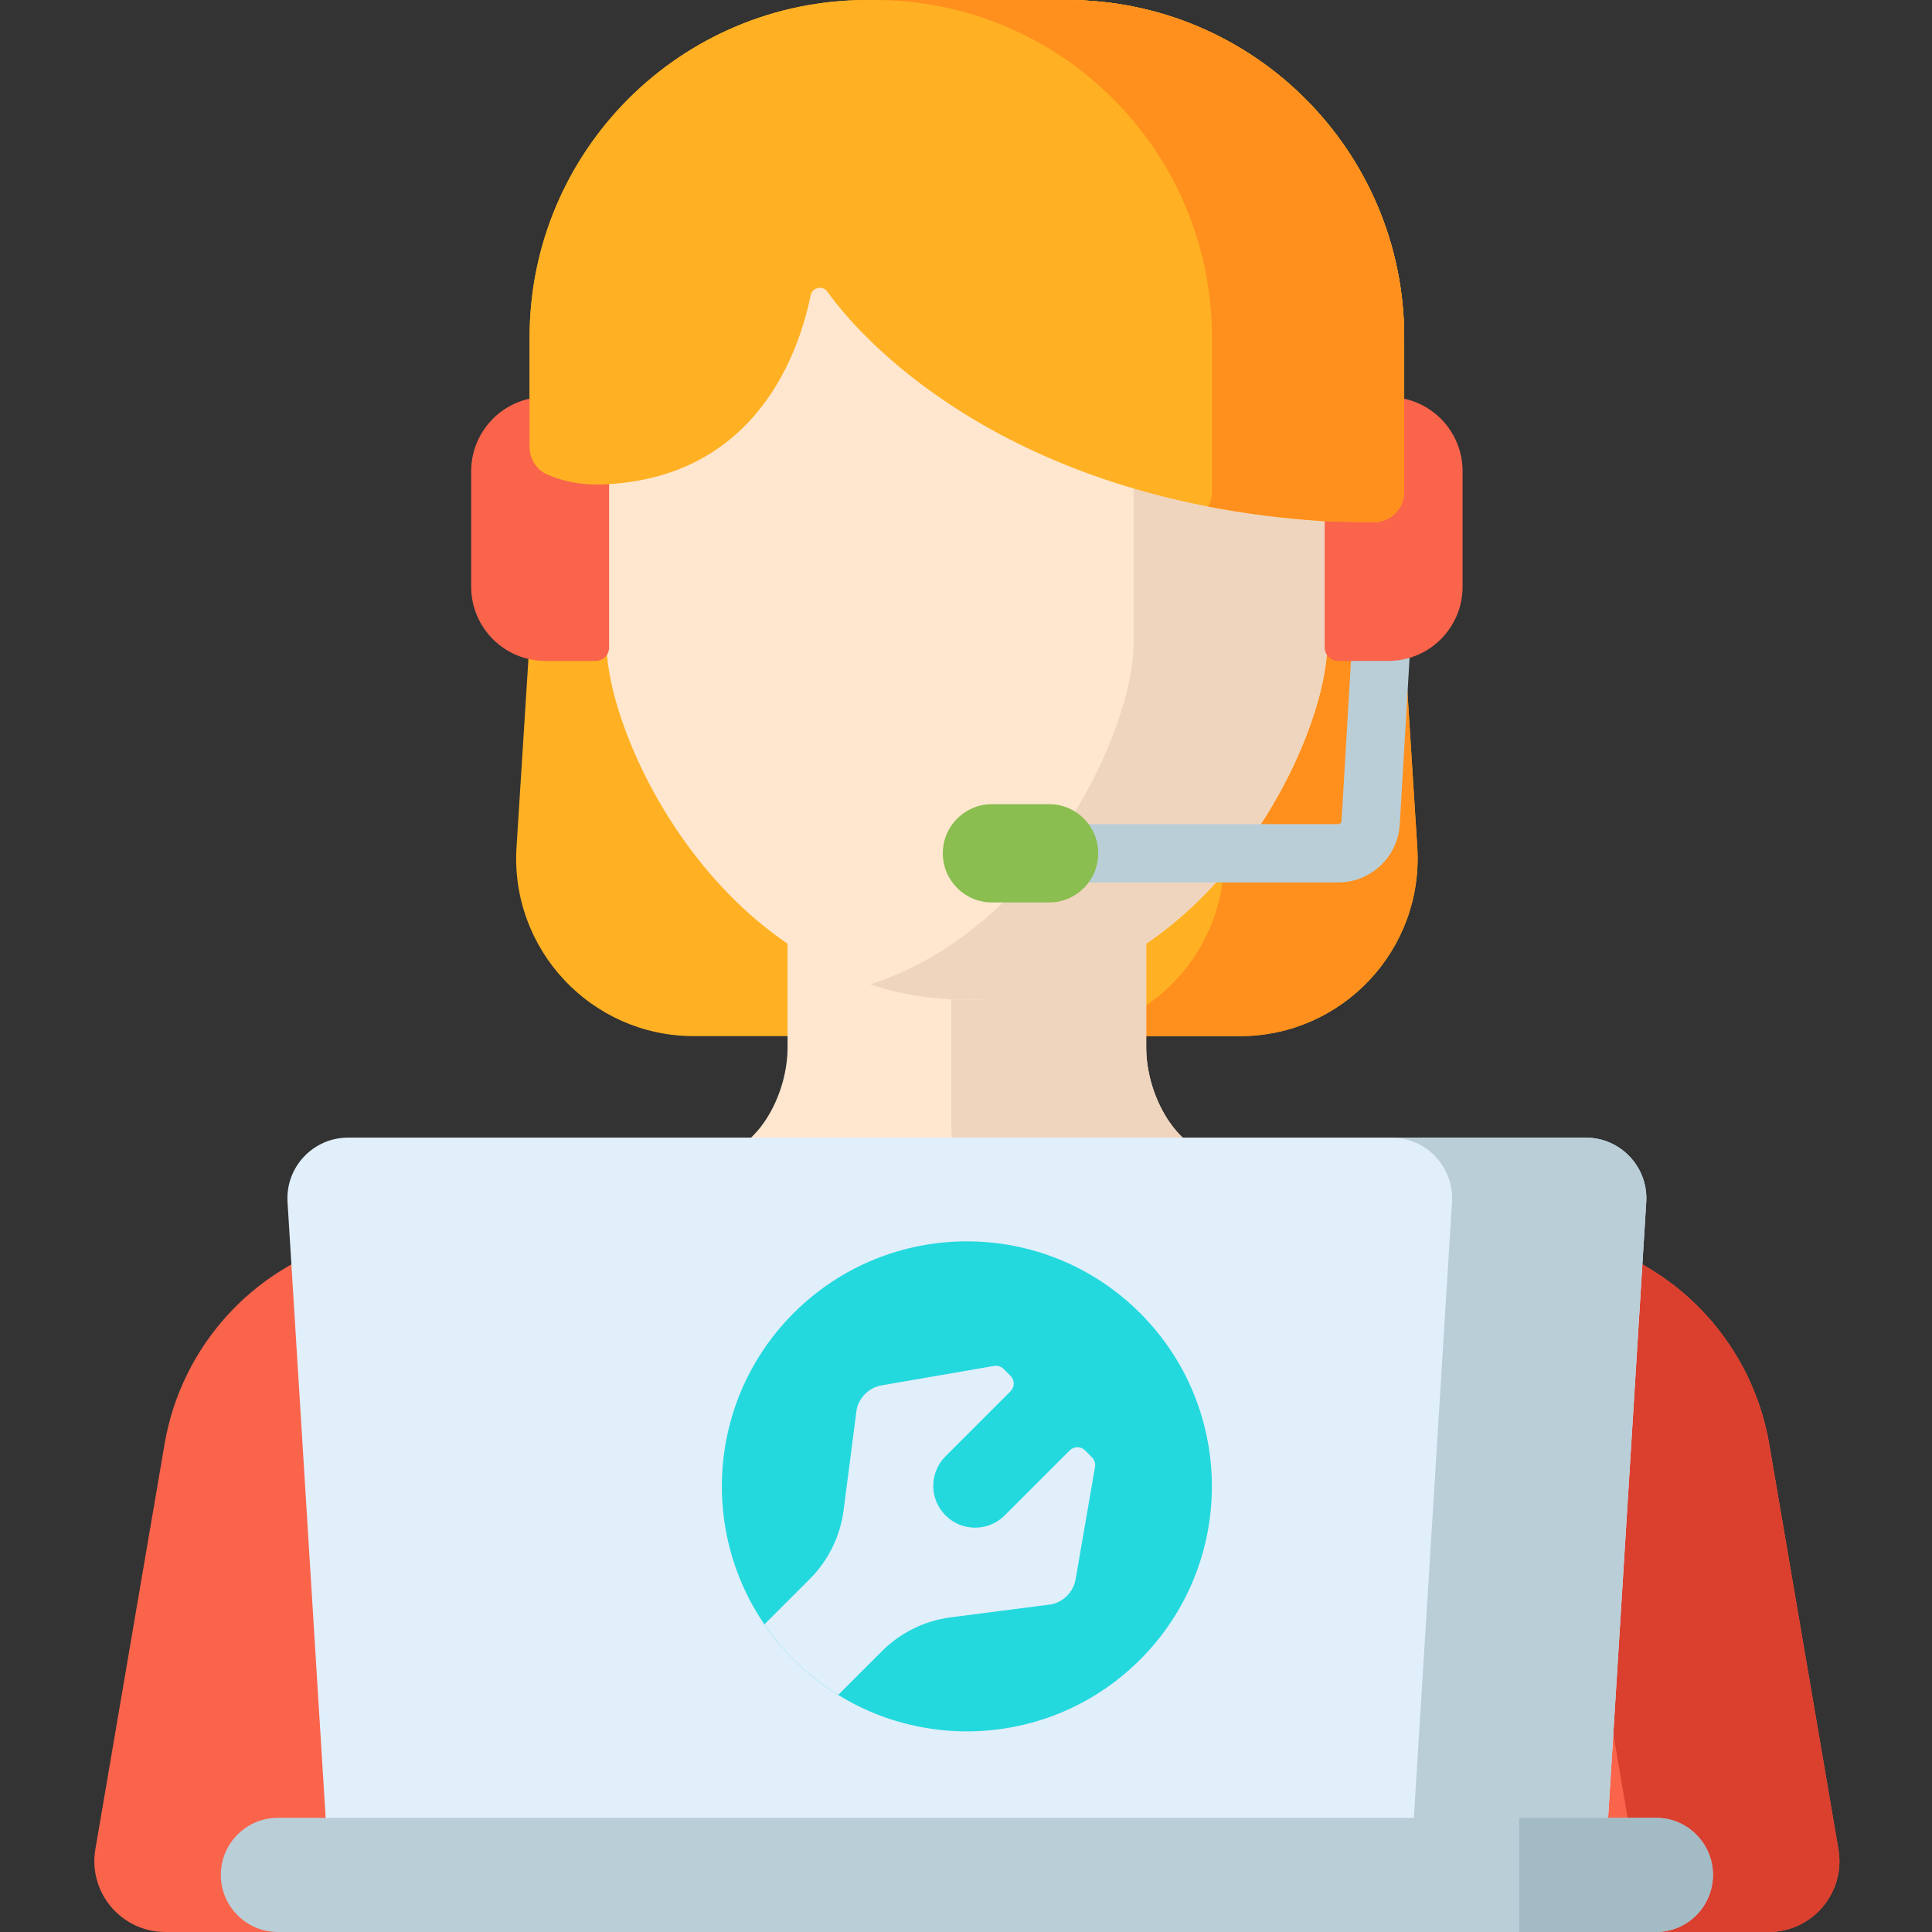
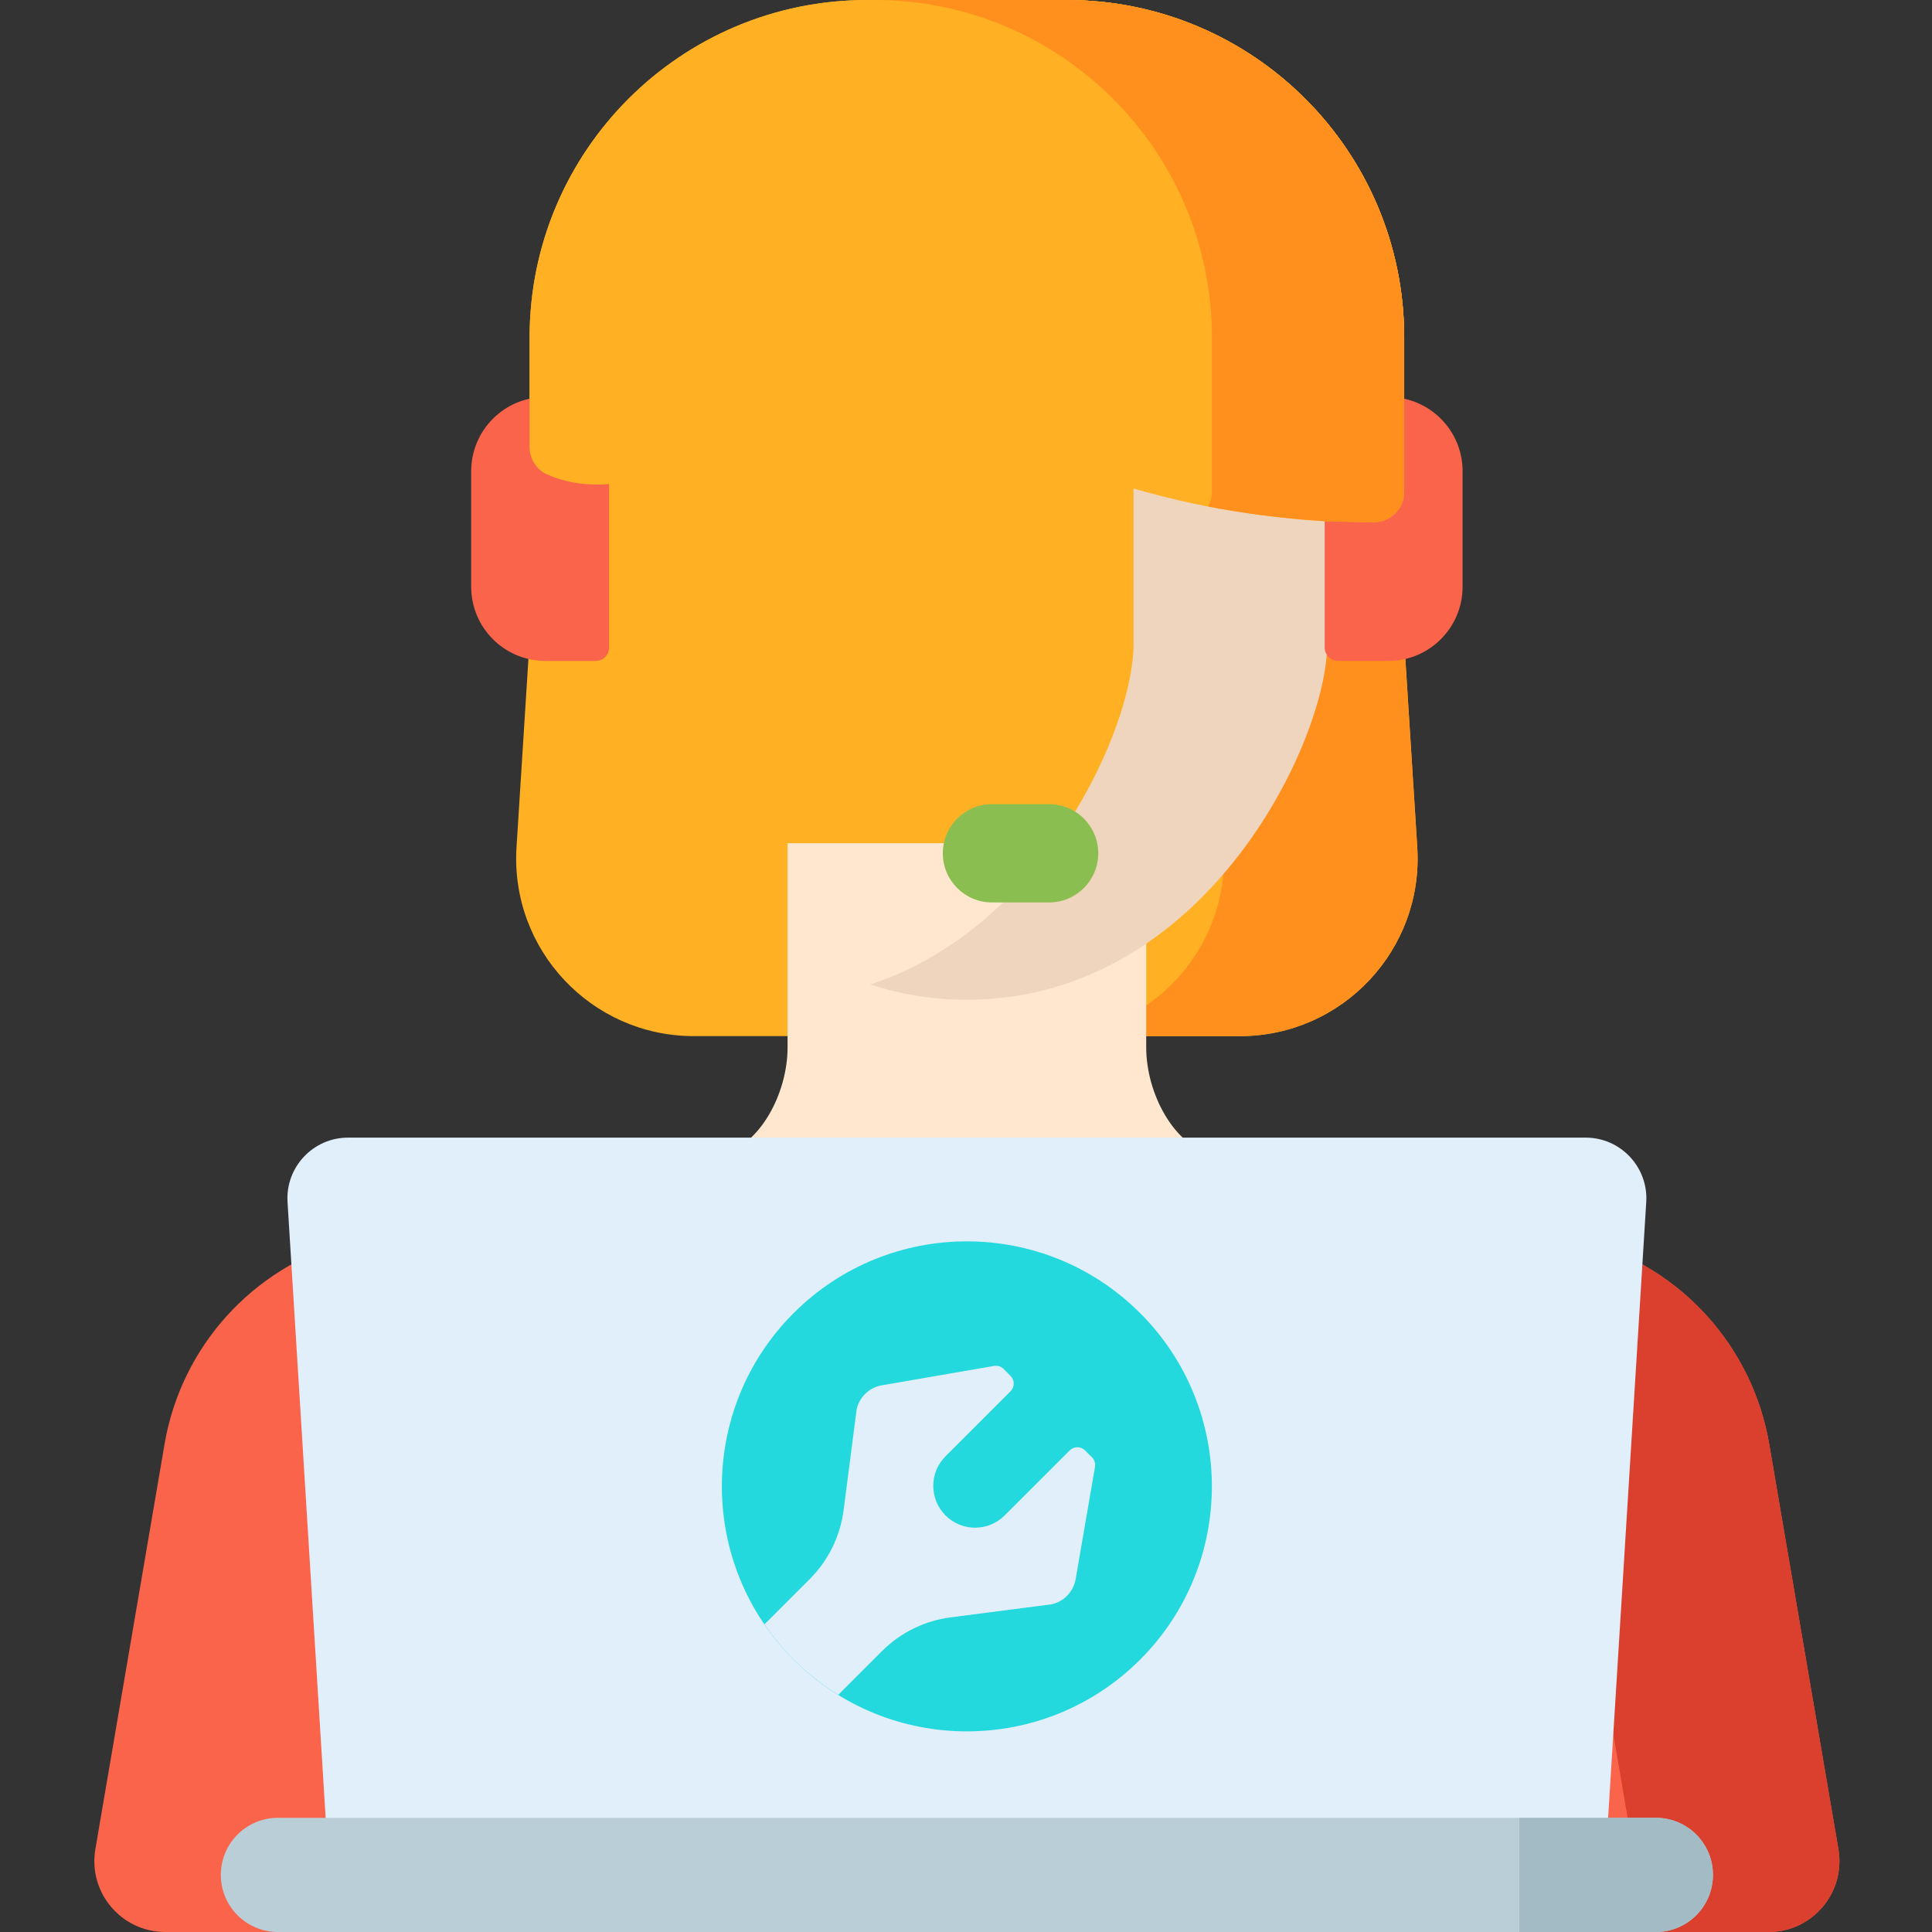
<svg xmlns="http://www.w3.org/2000/svg" height="512pt" viewBox="-25 0 512 512" width="512pt">
  <rect x="-25" y="0" width="512" height="512" fill="#333333" stroke="none" />
  <path d="m115.348 89.438v80.328l-3.465 54.742c-1.719 27.129 19.82 50.078 47.008 50.078h144.691c27.184 0 48.723-22.949 47.008-50.078l-3.465-54.742v-80.328c0-49.395-40.043-89.438-89.438-89.438h-52.906c-49.391 0-89.434 40.043-89.434 89.438zm0 0" fill="#ffb123" />
  <path d="m350.59 224.508-3.465-54.746v-80.324c0-49.395-40.043-89.438-89.438-89.438h-51.309c49.395 0 89.438 40.043 89.438 89.438v80.328l3.465 54.742c1.715 27.129-19.824 50.078-47.008 50.078h51.305c27.188 0 48.727-22.949 47.012-50.078zm0 0" fill="#ff901d" />
  <path d="m296.254 305.938c-10.176-2.395-17.496-16.211-17.496-28.355v-54.133h-95.043v54.133c0 12.145-7.324 25.961-17.5 28.355-49.641 15.891-62.312 80.25-22.398 113.773h174.836c39.914-33.523 27.246-97.883-22.398-113.773zm0 0" fill="#ffe7cf" />
-   <path d="m296.254 305.938c-10.176-2.395-17.496-16.211-17.496-28.355v-54.133h-51.648v74.859c0 12.145 7.324 25.961 17.5 28.355 40.672 13.02 56.516 58.57 38.965 93.047h35.078c39.914-33.523 27.246-97.883-22.398-113.773zm0 0" fill="#efd5bd" />
  <path d="m462.195 490.043-18.336-107.348c-4.406-25.793-23.297-46.73-48.504-53.758l-35.387-10.09c-23.742-6.77-48.336-10.059-73.023-9.793-32.062.34-79.355.34-111.422 0-24.684-.266-49.281 3.023-73.023 9.793l-35.383 10.09c-25.211 7.027-44.102 27.965-48.508 53.758l-18.336 107.348c-1.961 11.477 6.879 21.957 18.523 21.957h424.879c11.641 0 20.48-10.48 18.52-21.957zm0 0" fill="#f9644b" />
  <path d="m462.195 490.043-18.336-107.348c-4.406-25.793-23.297-46.73-48.504-53.758l-35.387-10.09c-23.742-6.77-48.336-10.059-73.023-9.793-11.18.117-24.215.195-37.809.23 18.188.867 36.227 3.812 53.77 8.812l38.016 10.84c25.207 7.027 44.098 27.965 48.504 53.758l22.086 129.305h32.16c11.645 0 20.484-10.48 18.523-21.957zm0 0" fill="#db3f2e" />
-   <path d="m296.57 40.457c-15.328-13.199-36.875-24.719-65.336-25.035-28.461.316-50.008 11.836-65.336 25.035-19.551 16.832-30.141 41.832-30.141 67.633v62.617c0 25.801 32.426 94.234 95.477 94.234s95.48-68.434 95.48-94.234v-62.617c0-25.801-10.594-50.801-30.145-67.633zm0 0" fill="#ffe7cf" />
  <path d="m296.57 40.457c-15.328-13.199-36.875-24.719-65.336-25.035-9.281.102-17.82 1.402-25.652 3.559 16.191 4.453 29.352 12.582 39.68 21.477 19.551 16.832 30.145 41.832 30.145 67.633v62.617c0 22.031-23.652 75.148-69.824 90.195 7.895 2.57 16.445 4.039 25.652 4.039 63.051 0 95.48-68.434 95.48-94.234v-62.617c0-25.801-10.594-50.801-30.145-67.633zm0 0" fill="#efd5bd" />
  <path d="m400.883 486.324h-339.297l-10.387-167.762c-.57-9.258 6.781-17.082 16.059-17.082h327.953c9.277 0 16.629 7.824 16.059 17.082zm0 0" fill="#e1effb" />
-   <path d="m395.215 301.48h-51.48c9.277 0 16.629 7.824 16.059 17.082l-10.387 167.762h51.477l10.387-167.762c.574-9.258-6.781-17.082-16.055-17.082zm0 0" fill="#baced8" />
  <path d="m413.816 481.738h-365.164c-8.355 0-15.129 6.773-15.129 15.129 0 8.359 6.773 15.133 15.129 15.133h365.164c8.359 0 15.133-6.773 15.133-15.133 0-8.355-6.773-15.129-15.133-15.129zm0 0" fill="#baced8" />
  <path d="m413.816 481.738h-36.176v30.262h36.176c8.359 0 15.133-6.773 15.133-15.133 0-8.355-6.773-15.129-15.133-15.129zm0 0" fill="#a3bbc4" />
  <path d="m277.145 347.988c-25.359-25.355-66.469-25.355-91.828 0-25.355 25.359-25.355 66.469 0 91.828 25.359 25.355 66.469 25.355 91.828 0 25.355-25.359 25.355-66.469 0-91.828zm0 0" fill="#24d9de" />
  <path d="m262.559 384.379c-1.125-1.129-2.953-1.129-4.082 0l-17.227 17.223c-4.328 4.332-11.348 4.332-15.68 0-4.328-4.328-4.328-11.344 0-15.672 5.918-5.918 13.617-13.617 17.23-17.23 1.125-1.129 1.125-2.957-.004-4.082l-1.828-1.828c-.664-.664-1.609-.965-2.531-.805l-29.746 5.137c-3.305.57-5.941 3.082-6.668 6.359l-3.461 26.754c-.895 6.895-4.043 13.301-8.961 18.219l-12.016 12.016c2.246 3.293 4.816 6.426 7.734 9.348 3.645 3.645 7.621 6.742 11.82 9.34l11.582-11.582c4.914-4.918 11.32-8.066 18.219-8.961l26.754-3.461c3.277-.727 5.789-3.363 6.359-6.668l5.137-29.746c.16-.922-.141-1.867-.805-2.531zm0 0" fill="#e1effb" />
  <path d="m132.867 175.152h-13.336c-10.859 0-19.664-8.805-19.664-19.664v-30.613c0-10.859 8.805-19.664 19.664-19.664h13.336c1.961 0 3.551 1.59 3.551 3.551v62.84c0 1.961-1.59 3.551-3.551 3.551zm0 0" fill="#f9644b" />
-   <path d="m329.629 233.859h-84.18c-4.266 0-7.727-3.457-7.727-7.727 0-4.266 3.461-7.727 7.727-7.727h84.18c.473 0 .867-.371.895-.844l3.566-60.492c.25-4.258 3.891-7.527 8.168-7.258 4.258.25 7.508 3.906 7.258 8.168l-3.566 60.492c-.508 8.629-7.676 15.387-16.32 15.387zm0 0" fill="#baced8" />
  <path d="m253.023 239.156h-15.148c-7.195 0-13.023-5.832-13.023-13.023 0-7.191 5.828-13.023 13.023-13.023h15.148c7.195 0 13.023 5.832 13.023 13.023 0 7.191-5.828 13.023-13.023 13.023zm0 0" fill="#8abe50" />
  <path d="m329.605 175.152h13.332c10.859 0 19.664-8.805 19.664-19.664v-30.613c0-10.859-8.805-19.664-19.664-19.664h-13.332c-1.961 0-3.551 1.59-3.551 3.551v62.84c0 1.961 1.59 3.551 3.551 3.551zm0 0" fill="#f9644b" />
  <path d="m347.125 130.352v-40.914c0-49.395-40.043-89.438-89.438-89.438h-52.906c-49.391 0-89.434 40.043-89.434 89.438v29.012c0 3.137 1.801 6.043 4.672 7.301 4.293 1.883 9.203 2.844 14.672 2.633 40.91-1.586 52.168-35.434 55.133-50.102.434-2.137 3.191-2.734 4.461-.957 11.57 16.18 51.078 55.59 131.363 60.777 1.895.121 6.883.215 13.352.285 4.469.047 8.125-3.562 8.125-8.035zm0 0" fill="#ffb123" />
  <path d="m257.688 0h-50.957c49.395 0 89.438 40.043 89.438 89.438v40.914c0 1.41-.367 2.73-1 3.883 9.43 1.82 19.574 3.16 30.48 3.867 1.895.121 6.883.215 13.352.285 4.469.047 8.121-3.562 8.121-8.035v-40.914c.004-49.395-40.039-89.438-89.434-89.438zm0 0" fill="#ff901d" />
</svg>